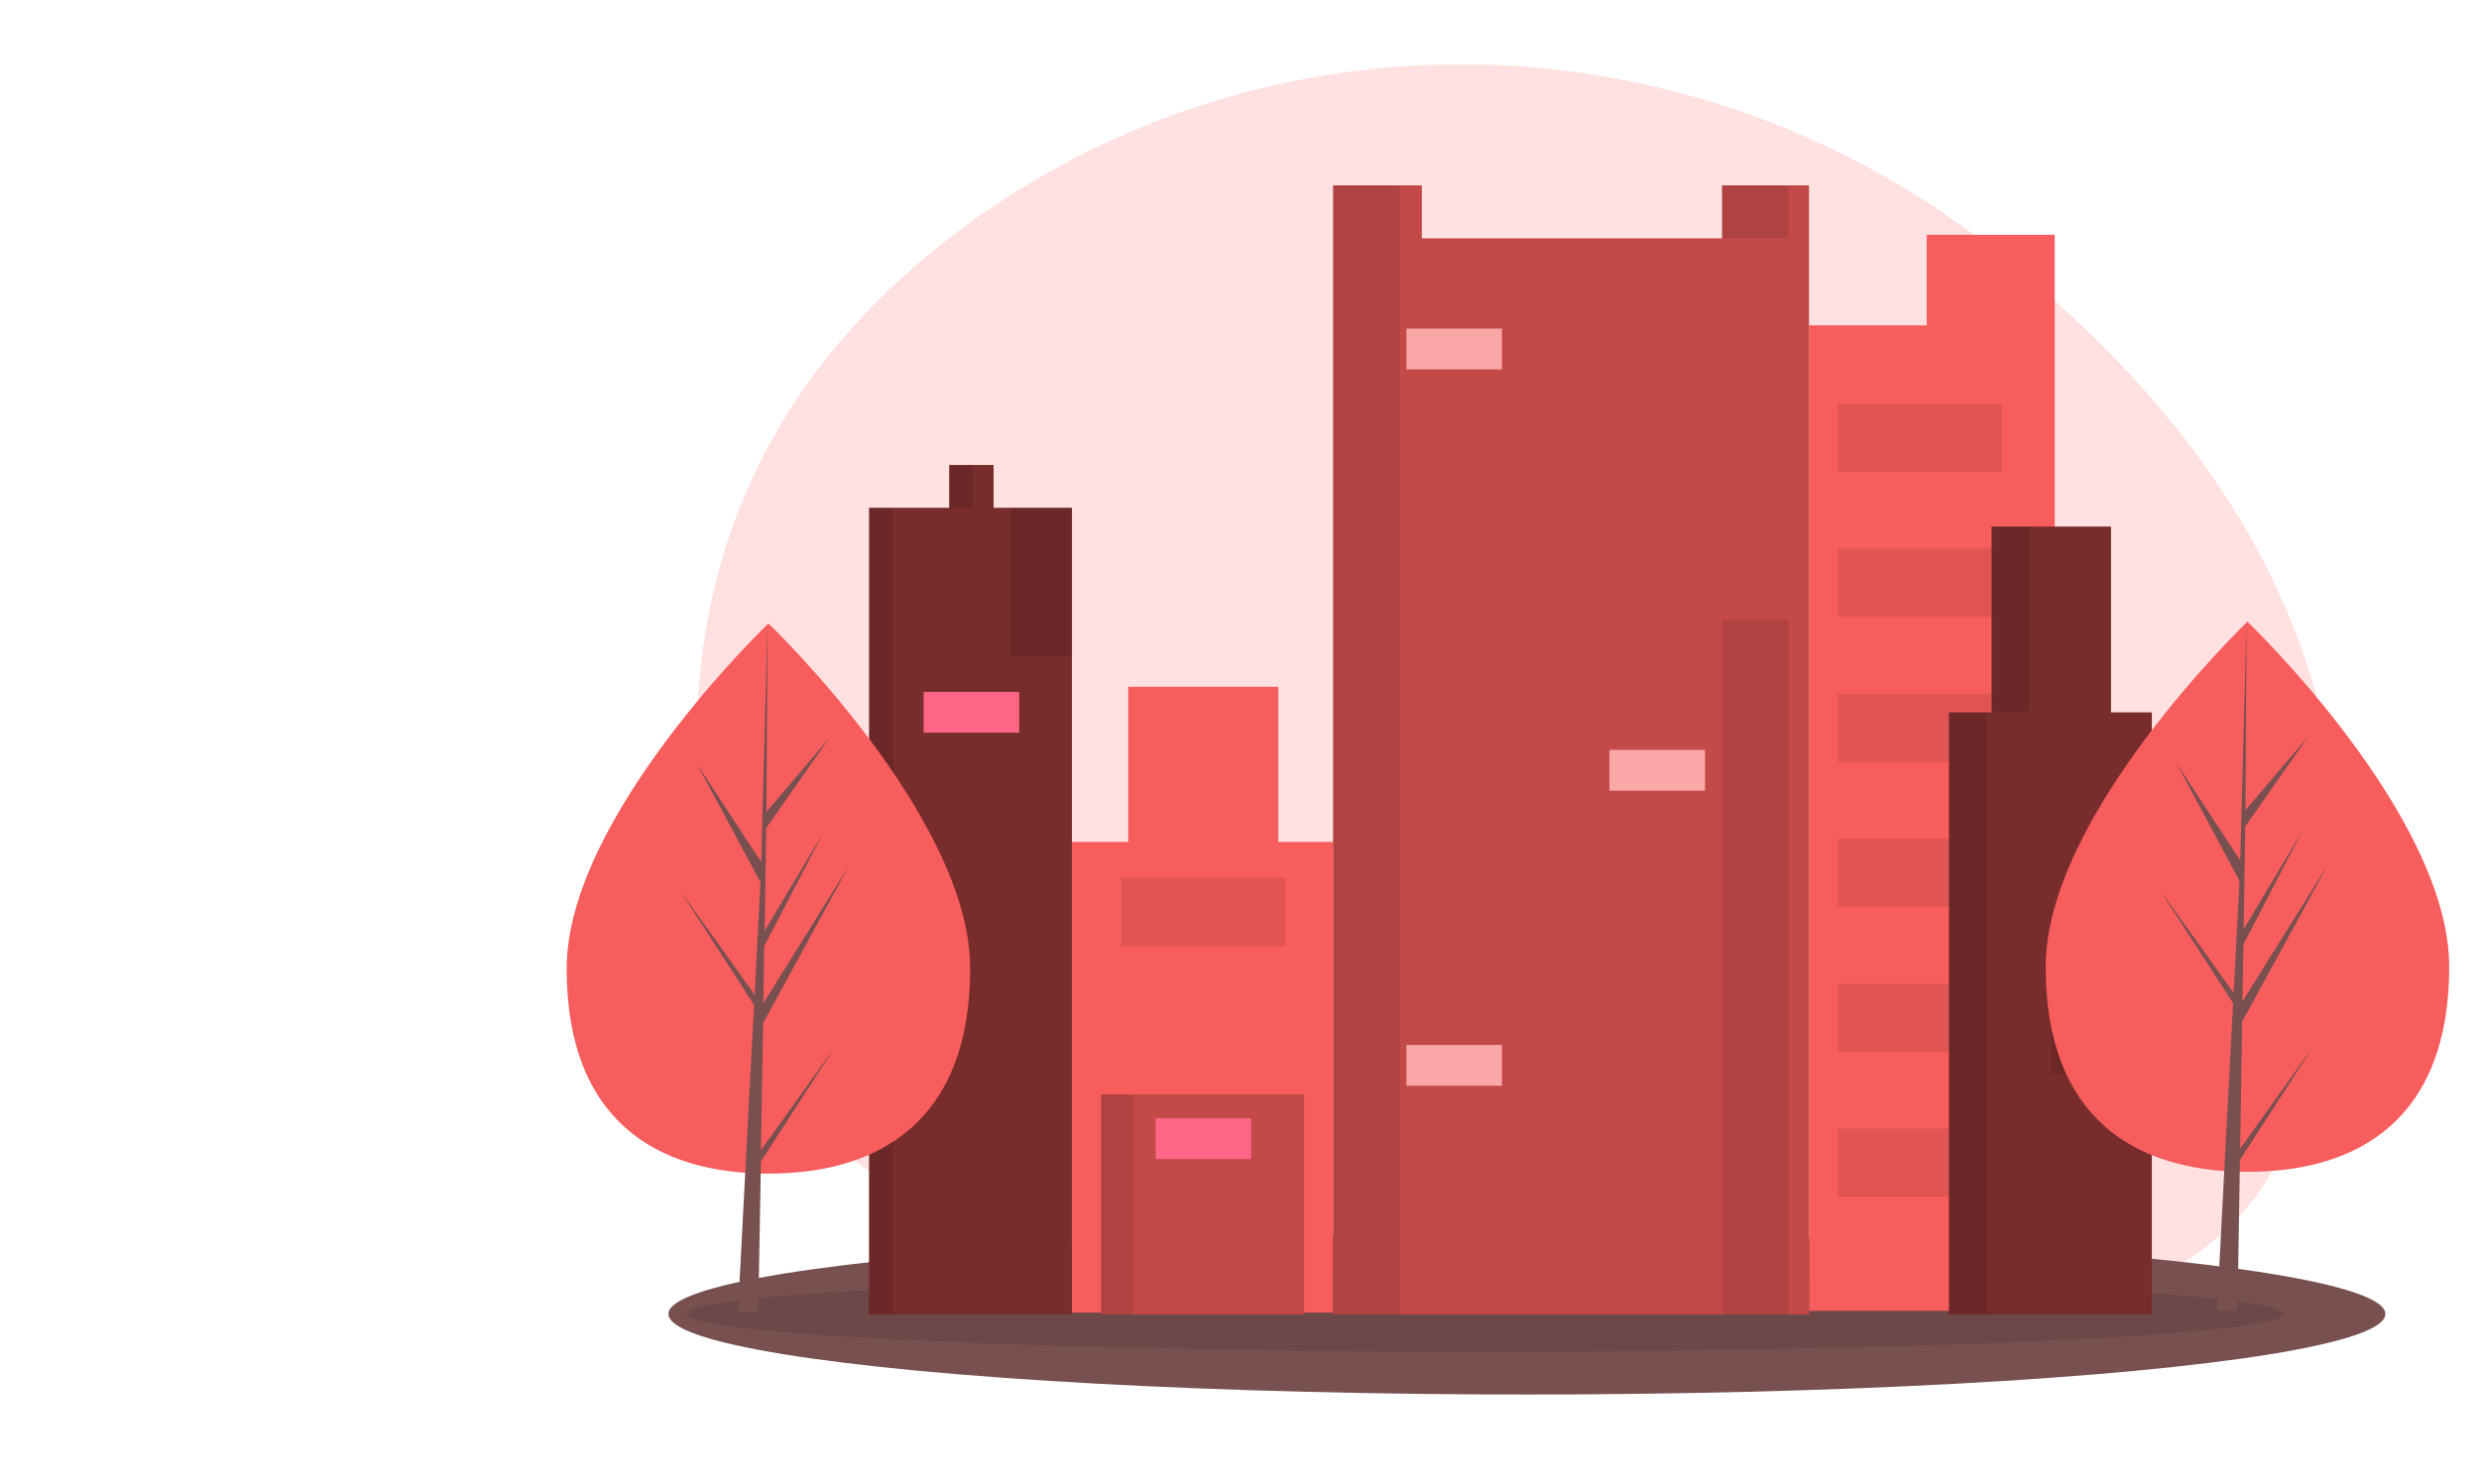
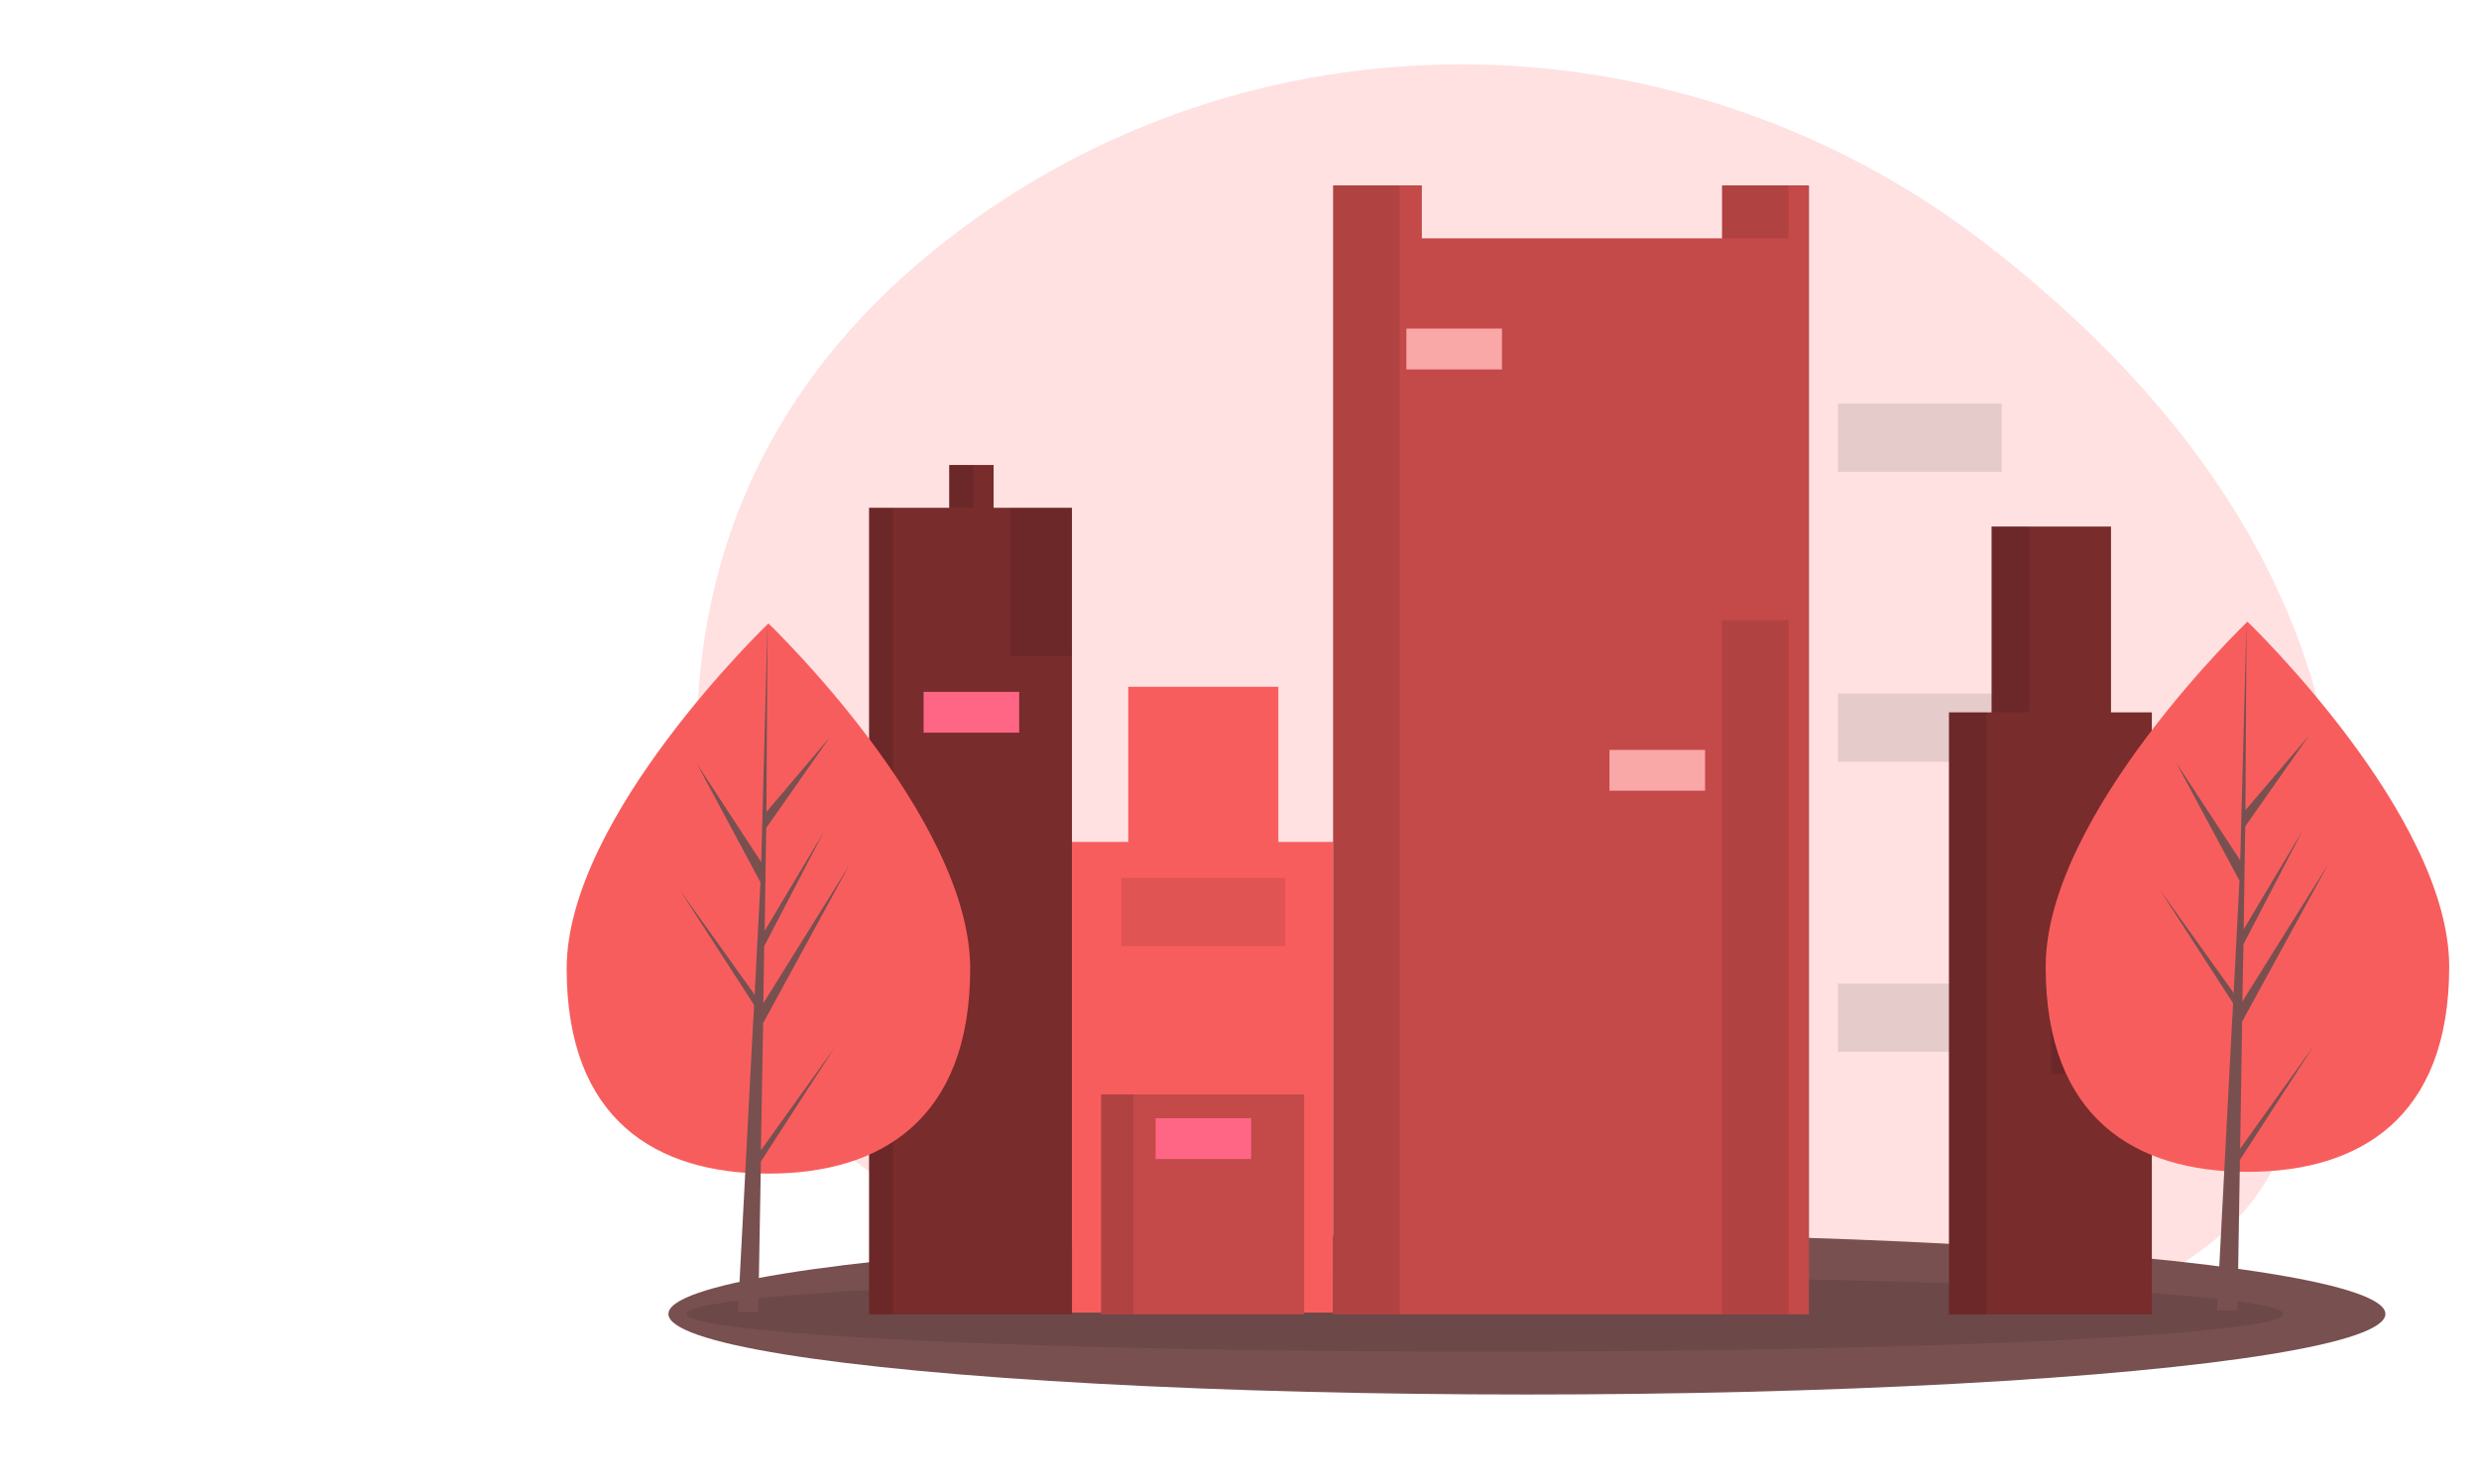
<svg xmlns="http://www.w3.org/2000/svg" version="1.1" id="a74b504d-8f27-42fa-9c2d-377300434abb" x="0px" y="0px" viewBox="0 0 1123 672.4" style="enable-background:new 0 0 1123 672.4;" xml:space="preserve">
  <style type="text/css">
	.st0{fill:#FFE1E1;}
	.st1{fill:#785050;}
	.st2{opacity:0.1;enable-background:new    ;}
	.st3{fill:#F85D5D;}
	.st4{fill:#C44949;}
	.st5{fill:#782C2C;}
	.st6{fill:#F9A7A7;}
	.st7{fill:#FF6584;}
</style>
  <title>city girl</title>
  <path class="st0" d="M899.4,110.3c-136-104.8-325.2-109.1-463.3-7c-73,54-129.5,136.6-119.3,262.4c3.6,44.5,13.8,81,28.5,110.9  C405.2,597.7,650.9,593,664.6,593c8.8,0,17.7,0.2,26.5,0.6c31,1.4,61.8,5.3,92.1,11.6c43.3,9,98.4,13.6,147.6-3.5  c8.4-2.9,16.5-6.4,24.3-10.6c27-14.4,57.3-28.1,75-62.2c13.3-25.6,23-57.7,27.7-97.6C1074.8,285.8,989.9,180.1,899.4,110.3z" />
  <ellipse class="st1" cx="691.7" cy="595.4" rx="388.9" ry="36.5" />
  <ellipse class="st2" cx="672.7" cy="595.4" rx="361.7" ry="17.1" />
-   <polygon class="st3" points="872.8,106.4 872.8,147.4 819.5,147.4 819.5,594 930.8,594 930.8,164.4 930.8,147.4 930.8,106.4 " />
  <polygon class="st3" points="579.1,381.5 579.1,311.2 511.1,311.2 511.1,381.5 485.6,381.5 485.6,594.8 603.9,594.8 603.9,381.5 " />
  <rect x="498.8" y="495.9" class="st4" width="92" height="99.7" />
  <rect x="498.8" y="495.9" class="st2" width="14.7" height="99.7" />
  <polygon class="st4" points="780.1,84 780.1,108 644.1,108 644.1,84 603.9,84 603.9,595.6 819.5,595.6 819.5,84 " />
  <rect x="780.1" y="84" class="st2" width="30.1" height="24" />
  <rect x="603.9" y="84" class="st2" width="30.1" height="511.6" />
  <polygon class="st5" points="450.1,230.1 450.1,210.7 430,210.7 430,230.1 393.7,230.1 393.7,595.6 485.6,595.6 485.6,230.1 " />
  <rect x="430" y="210.7" class="st2" width="10.8" height="19.3" />
  <rect x="393.7" y="230.1" class="st2" width="10.8" height="365.5" />
  <rect x="780.1" y="281.1" class="st2" width="30.1" height="314.5" />
  <rect x="457.8" y="230.1" class="st2" width="27.8" height="67.2" />
  <rect x="637.1" y="148.9" class="st6" width="43.3" height="18.5" />
  <rect x="729.1" y="339.8" class="st6" width="43.3" height="18.5" />
-   <rect x="637.1" y="473.5" class="st6" width="43.3" height="18.5" />
  <rect x="418.4" y="313.5" class="st7" width="43.3" height="18.5" />
  <rect x="523.5" y="506.7" class="st7" width="43.3" height="18.5" />
  <rect x="508" y="397.8" class="st2" width="74.2" height="30.9" />
  <rect x="832.6" y="182.9" class="st2" width="74.2" height="30.9" />
-   <rect x="832.6" y="248.6" class="st2" width="74.2" height="30.9" />
  <rect x="832.6" y="314.3" class="st2" width="74.2" height="30.9" />
-   <rect x="832.6" y="380" class="st2" width="74.2" height="30.9" />
  <rect x="832.6" y="445.7" class="st2" width="74.2" height="30.9" />
-   <rect x="832.6" y="511.4" class="st2" width="74.2" height="30.9" />
  <polygon class="st5" points="956.3,322.8 956.3,238.6 902.2,238.6 902.2,322.8 882.9,322.8 882.9,595.6 974.8,595.6 974.8,322.8 " />
  <rect x="902.2" y="238.6" class="st2" width="17" height="84.2" />
  <rect x="882.9" y="322.8" class="st2" width="17" height="272.8" />
  <rect x="929.2" y="459.6" class="st2" width="45.6" height="27" />
  <rect x="930.8" y="419.4" class="st7" width="43.3" height="18.5" />
  <path class="st3" d="M1109.5,438.1c0,68.8-40.9,92.9-91.4,92.9s-91.4-24-91.4-92.9s91.4-156.4,91.4-156.4S1109.5,369.3,1109.5,438.1  z" />
  <polygon class="st1" points="1014.8,520.5 1015.7,462.9 1054.7,391.6 1015.8,453.8 1016.3,427.9 1043.1,376.3 1016.4,421.1   1016.4,421.1 1017.1,374.5 1045.9,333.4 1017.2,367.1 1017.7,281.7 1014.7,394.8 1015,390.1 985.7,345.4 1014.5,399.1 1011.8,451.1   1011.7,449.7 978,402.6 1011.6,454.6 1011.3,461.1 1011.2,461.2 1011.2,461.8 1004.3,593.8 1013.6,593.8 1014.7,525.6 1048.2,473.8   " />
-   <path class="st3" d="M439.5,438.9c0,68.8-40.9,92.9-91.4,92.9s-91.4-24-91.4-92.9s91.4-156.4,91.4-156.4S439.5,370,439.5,438.9z" />
+   <path class="st3" d="M439.5,438.9c0,68.8-40.9,92.9-91.4,92.9s-91.4-24-91.4-92.9s91.4-156.4,91.4-156.4S439.5,370,439.5,438.9" />
  <polygon class="st1" points="344.7,521.2 345.7,463.6 384.6,392.3 345.8,454.6 346.2,428.7 373.1,377.1 346.4,421.8 346.4,421.8   347.1,375.2 375.9,334.1 347.2,367.9 347.7,282.4 344.7,395.5 345,390.9 315.7,346.1 344.5,399.8 341.8,451.9 341.7,450.5   308,403.4 341.6,455.4 341.3,461.9 341.2,462 341.2,462.5 334.3,594.5 343.5,594.5 344.7,526.3 378.2,474.5 " />
</svg>